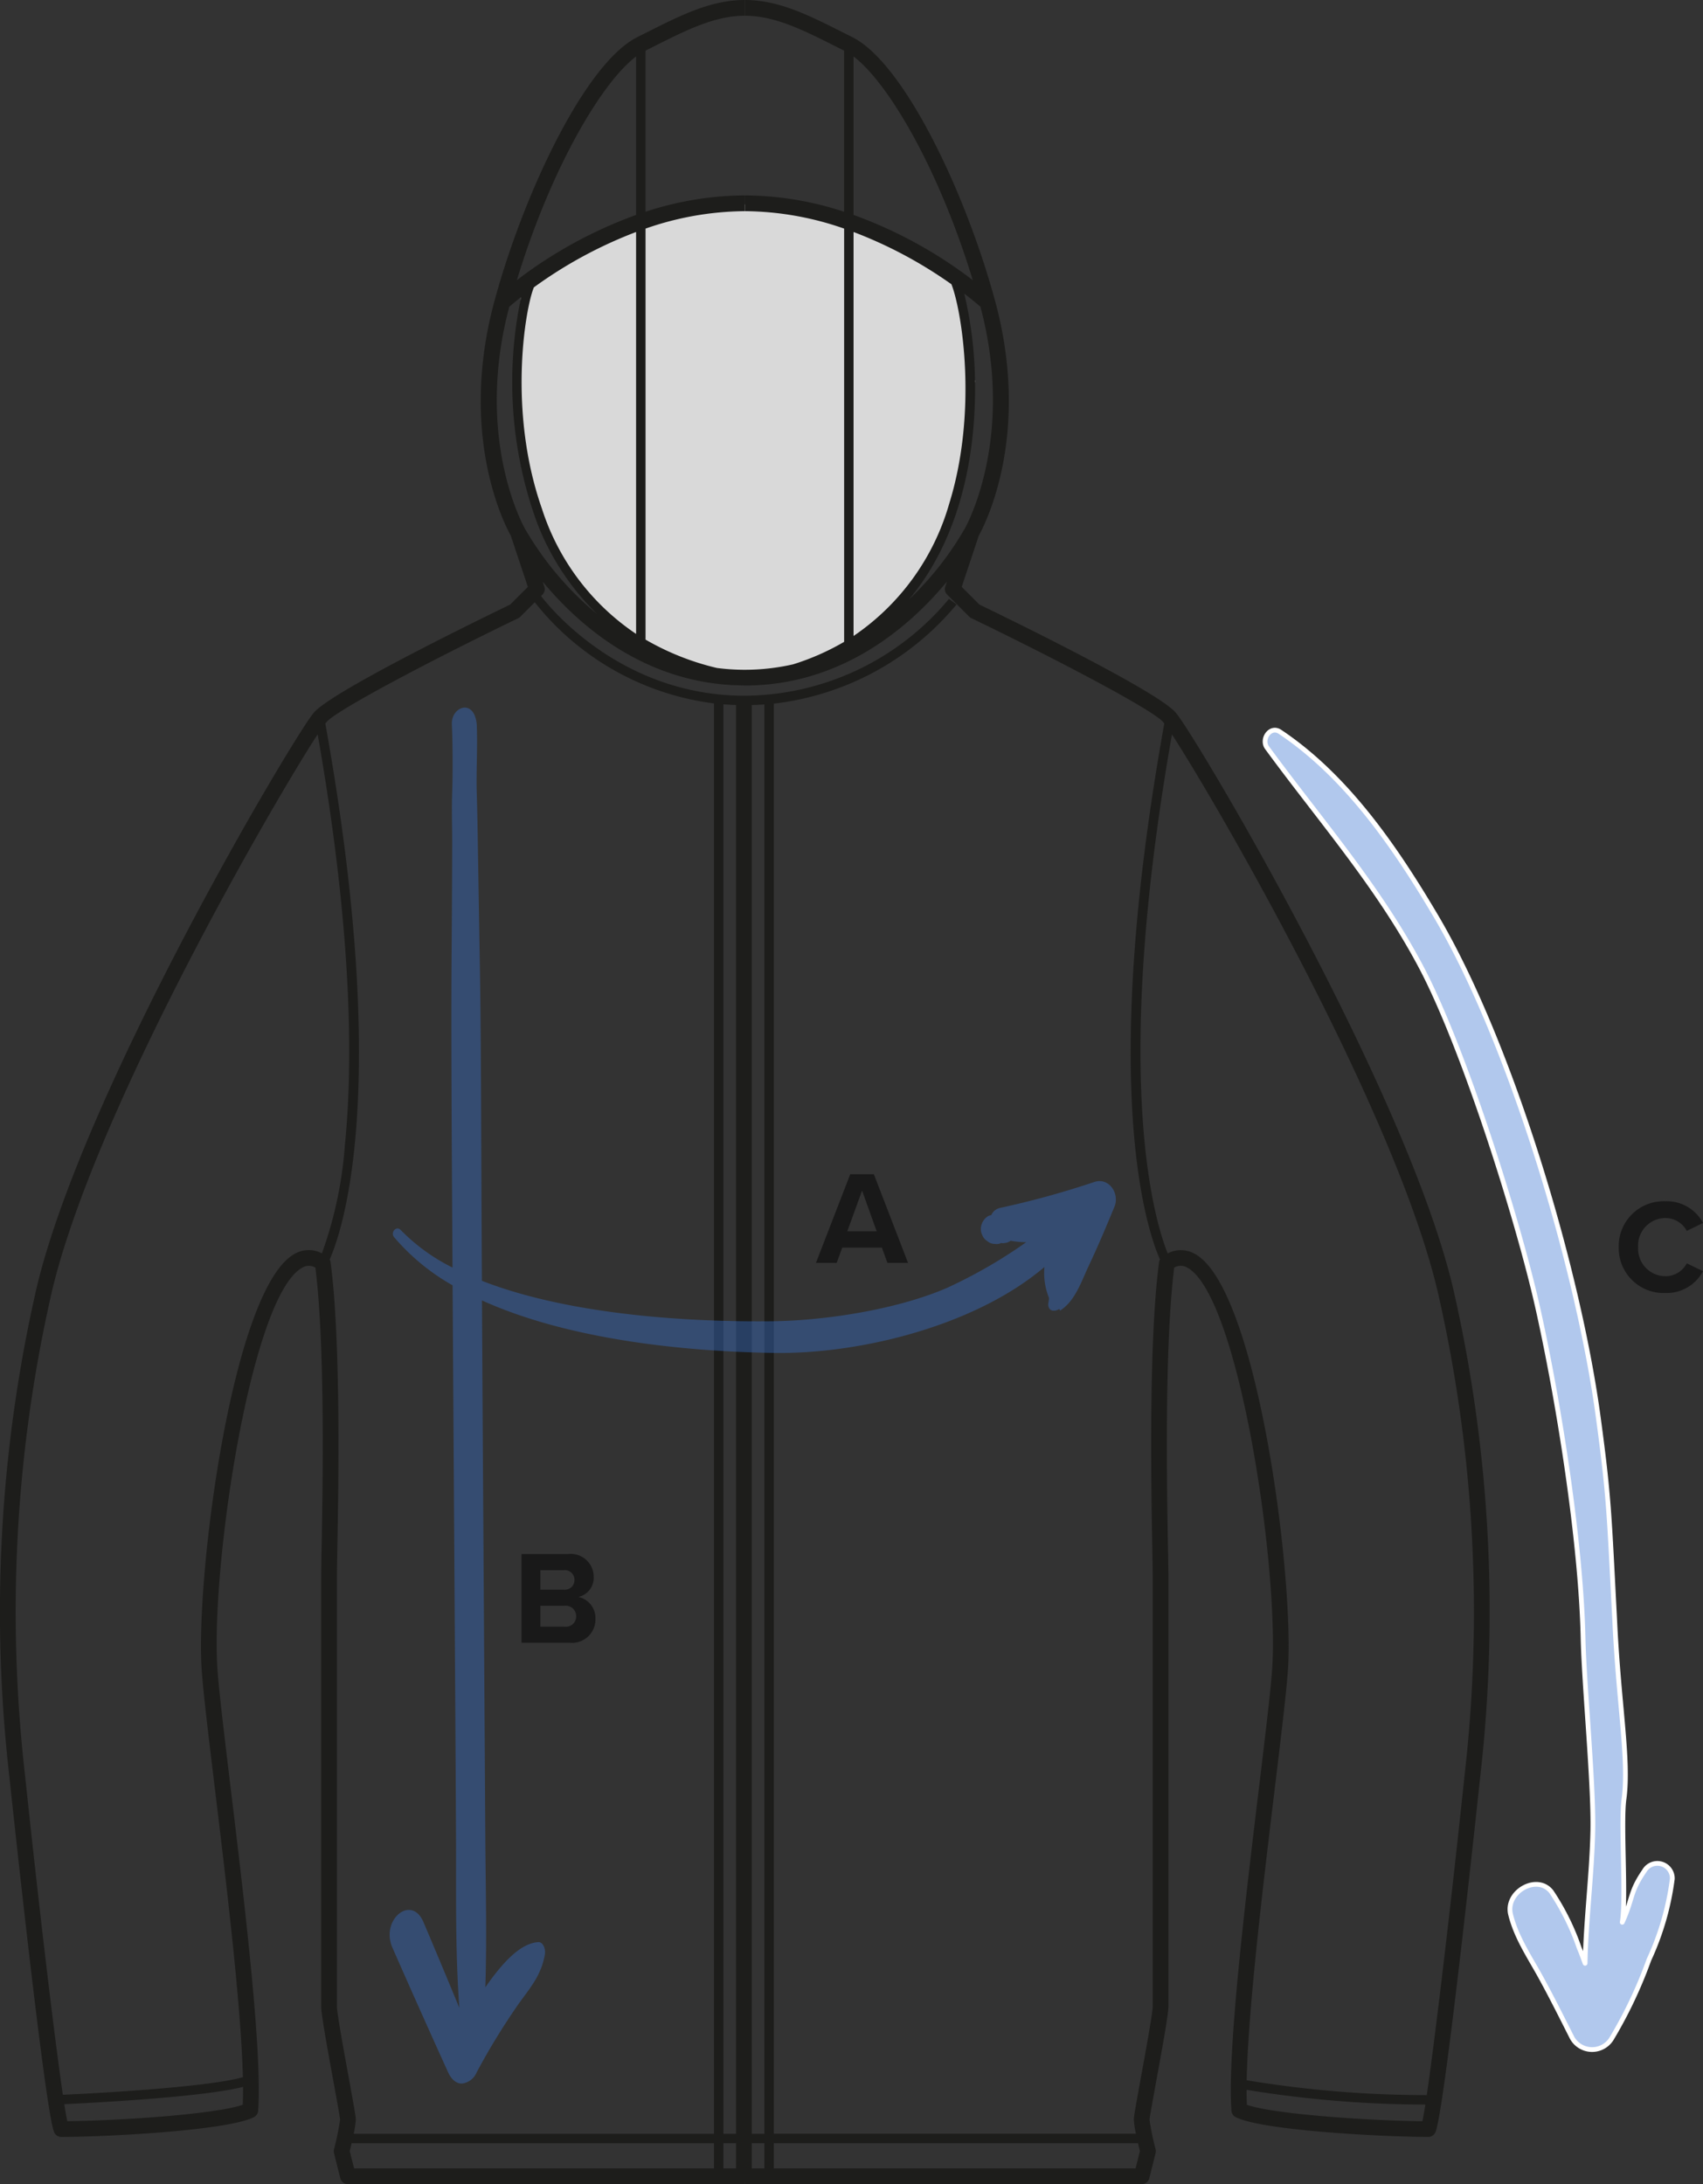
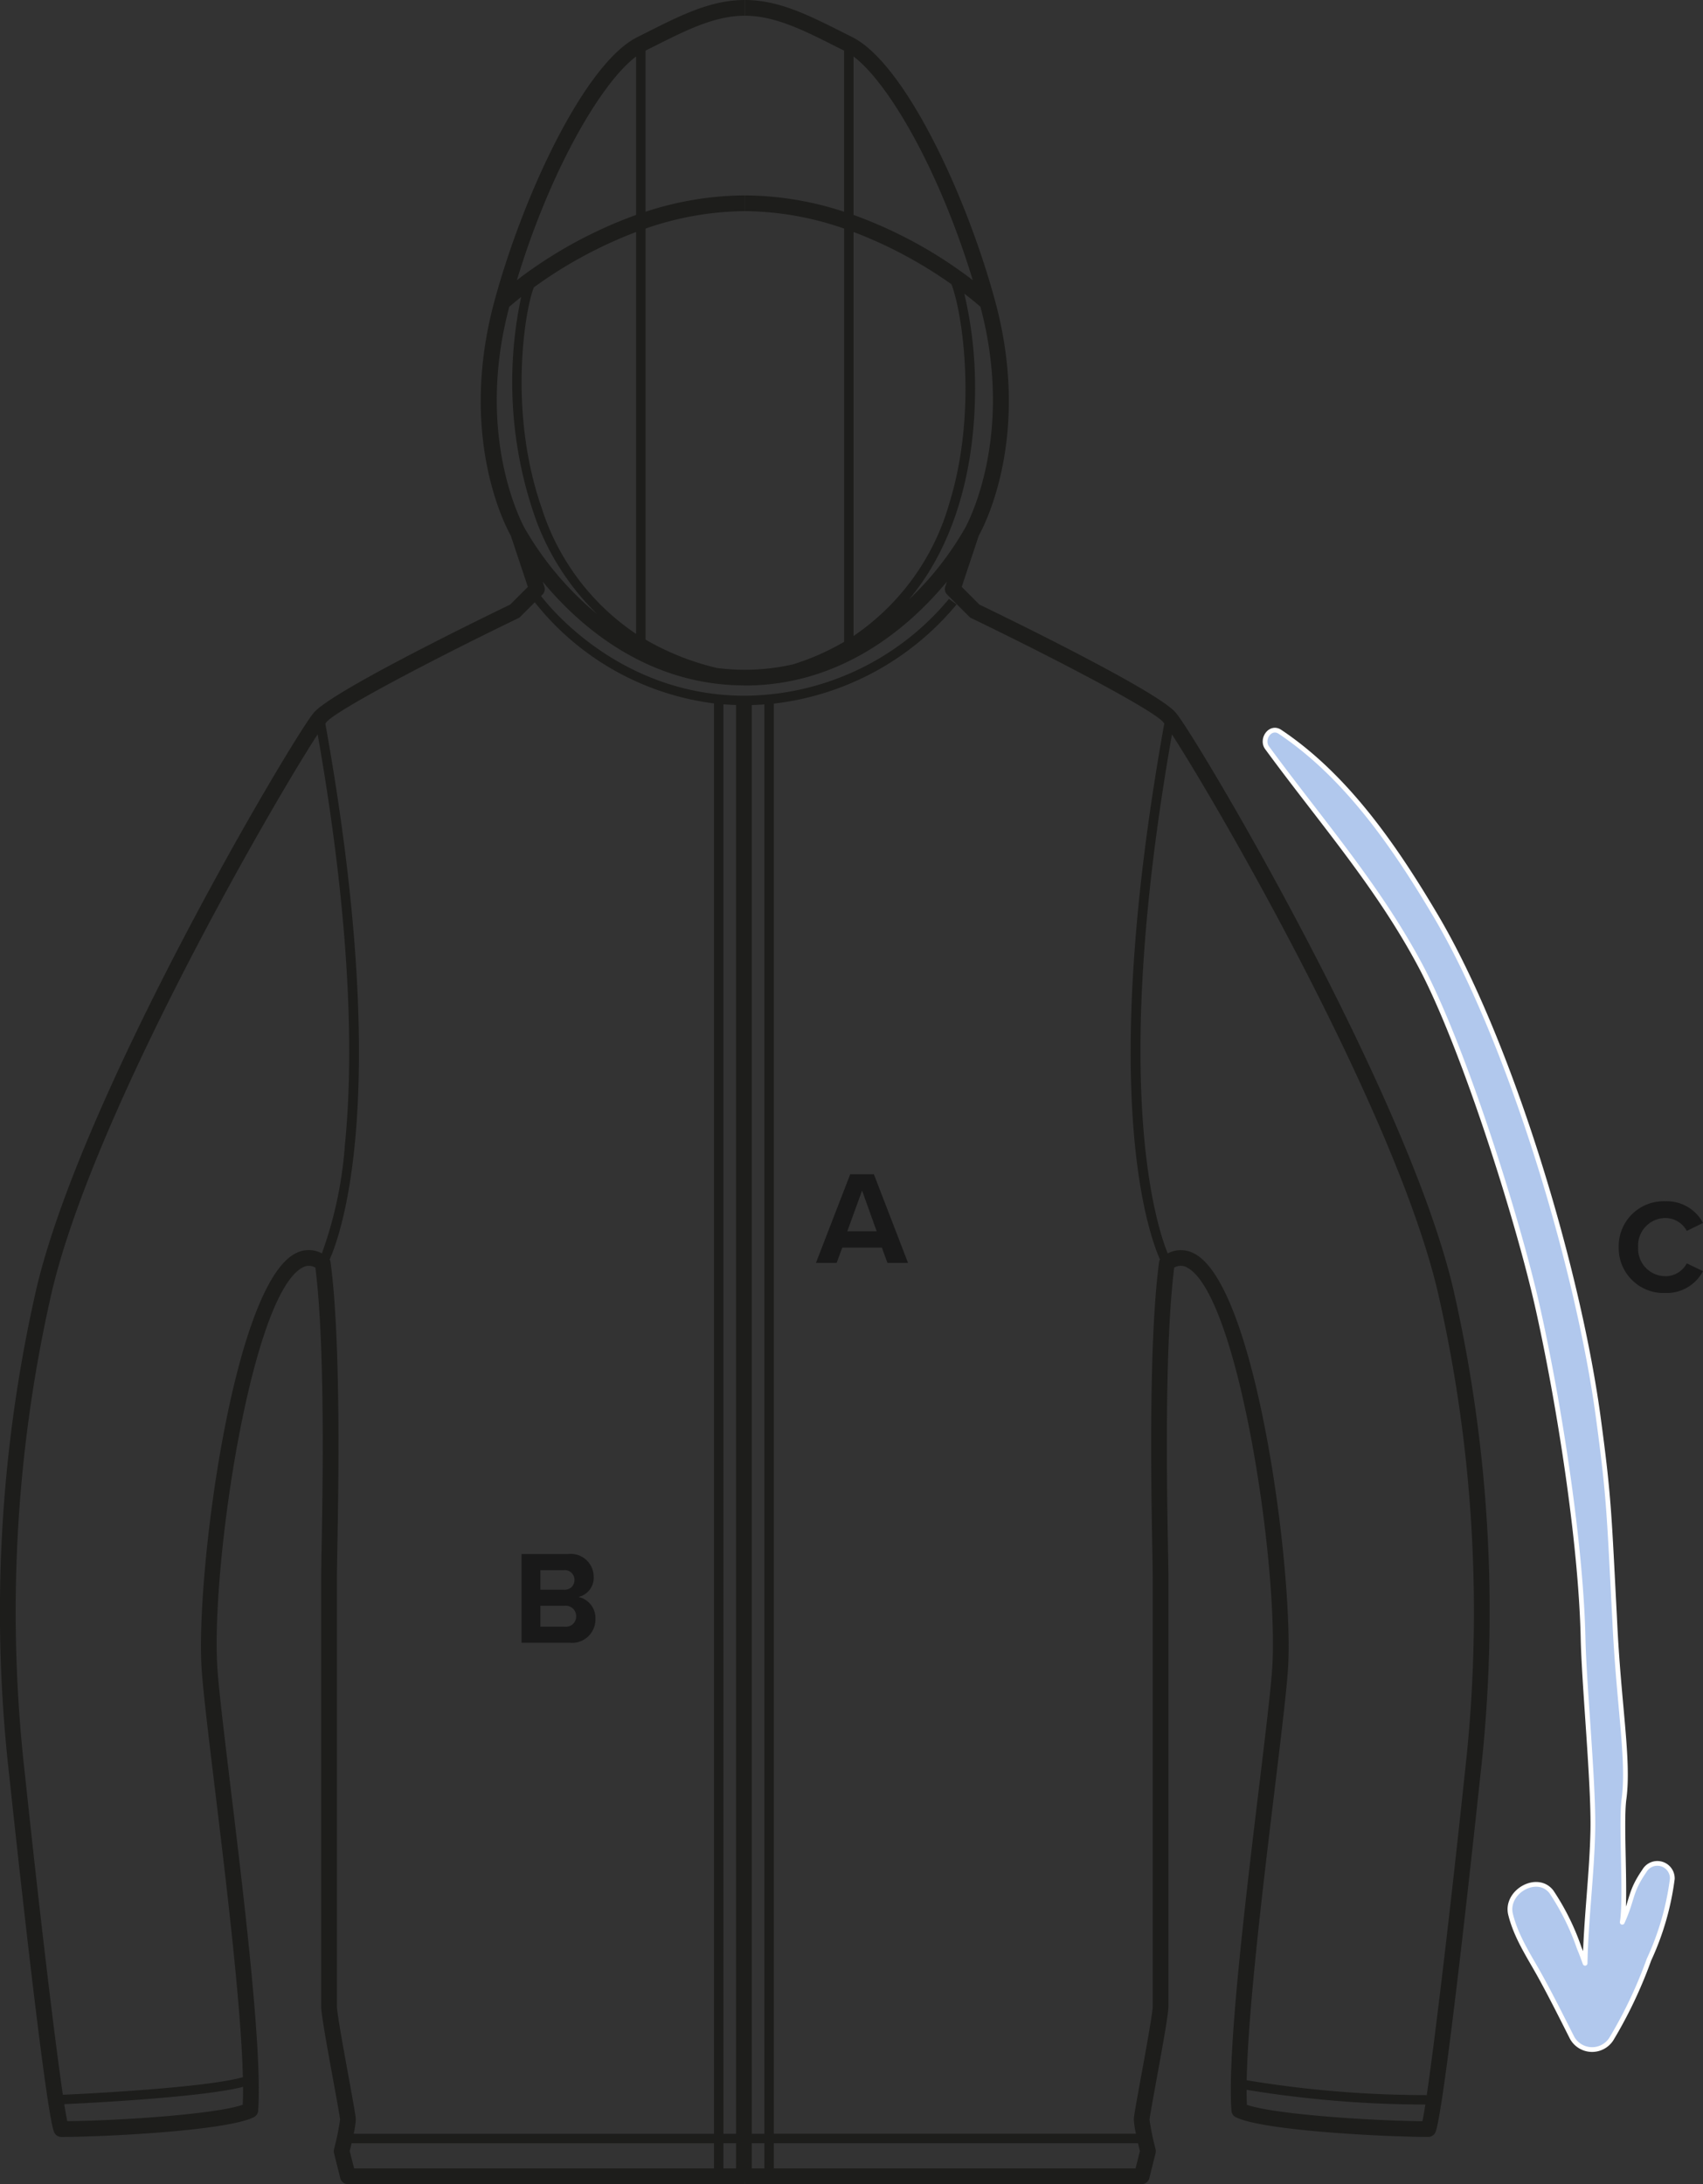
<svg xmlns="http://www.w3.org/2000/svg" id="svg34" viewBox="0 0 179.352 230.02" height="230.02" width="179.352">
  <rect x="0" y="0" width="179.352" height="230.02" fill="#333333" stroke="none" />
  <defs id="defs10">
    <style id="style2">.a{fill:#1d1d1b}.b{fill:#b1c8ed;stroke:#fff;stroke-linecap:round;stroke-linejoin:round;stroke-width:.5px}.c{fill:#d9d9d9}.d{clip-path:url(#a)}.e{clip-path:url(#b)}.f{fill:#3a75d3;opacity:.39}.g{fill:#191919}</style>
    <clipPath id="a">
      <path id="rect4" class="a" fill="#1d1d1b" d="M0 0h156.88v230.02H0z" />
    </clipPath>
    <clipPath id="b">
      <path id="rect7" class="b" fill="#b1c8ed" stroke="#fff" stroke-width=".5" stroke-linecap="round" stroke-linejoin="round" d="M0 0h191.696v176.067H0z" />
    </clipPath>
  </defs>
  <g id="g32" transform="translate(3005 -1047)">
    <g id="g18" transform="translate(-3005 1047)">
-       <path id="path12" transform="translate(-27.628 -10.929)" d="M82.851 40.434l9.632-5.32 10.617-2.653h9.356l9.218 3.317 6.887 4.657.75 4.425 1 6.206-1.34 10.582-2.653 7.3-5.307 7.3-6.633 4.643-6.245 1.479h-5.07l-11.712-4.682.469-1.448-3.48-3.5-3.1-5.667-2.388-5.815-.79-6.558v-8.946l.449-3.551z" class="c" fill="#d9d9d9" />
      <g id="g16" clip-path="url(#a)" class="d">
        <path id="path14" d="M78.432 70.535a22.989 22.989 0 0 1-2.941-.192 27.608 27.608 0 0 1-7.506-2.985V24.075a32.293 32.293 0 0 1 10.447-1.837v-1.659A33.963 33.963 0 0 0 67.984 22.3V5.333l.846-.426c3.461-1.743 6.451-3.249 9.6-3.249V0c-3.545 0-6.7 1.588-10.347 3.427l-.969.487c-5.409 2.7-11.885 16.218-15.022 27.72-3.884 14.242 1.127 23.754 1.7 24.769l1.8 5.406-1.861 1.86c-3.487 1.686-19.1 9.309-20.724 11.443-2.044 2.388-24.818 40.663-29.346 61.367a152.618 152.618 0 0 0-2.668 50.678c.037.354 3.758 35.493 4.726 37.429a.829.829 0 0 0 .742.459c4.438 0 17.393-.639 20.27-2.078a.828.828 0 0 0 .457-.683c.45-6.3-1.492-22.373-2.91-34.106-.687-5.691-1.281-10.607-1.4-12.763-.612-11 3.617-39.007 8.959-41.916a1.335 1.335 0 0 1 1.38 0c1.039 8.313.767 23.293.65 29.745a207.502 207.502 0 0 0-.043 2.933v45.106c0 .791.523 3.714 1.262 7.758.334 1.824.712 3.892.728 4.182a25.99 25.99 0 0 1-.639 3.116.824.824 0 0 0 0 .4l.663 2.653a.831.831 0 0 0 .8.628h41.794v-.2h.017v.2h41.79a.831.831 0 0 0 .8-.628l.663-2.653a.824.824 0 0 0 0-.4 26.761 26.761 0 0 1-.639-3.1c.017-.306.4-2.374.729-4.2.739-4.044 1.262-6.967 1.262-7.758v-45.106c0-.556-.018-1.574-.043-2.933-.117-6.452-.389-21.431.65-29.745a1.333 1.333 0 0 1 1.38 0c5.342 2.909 9.57 30.912 8.959 41.916-.12 2.156-.714 7.072-1.4 12.763-1.418 11.733-3.36 27.8-2.91 34.106a.828.828 0 0 0 .457.683c2.877 1.439 15.832 2.078 20.27 2.078a.829.829 0 0 0 .742-.459c.968-1.937 4.689-37.075 4.726-37.429a152.618 152.618 0 0 0-2.668-50.677c-4.529-20.7-27.3-58.977-29.348-61.368-1.62-2.134-17.237-9.758-20.724-11.443l-1.861-1.86 1.8-5.406c.57-1.015 5.582-10.528 1.7-24.769-3.137-11.5-9.614-25.015-15.022-27.72l-.962-.485C85.146 1.588 81.994 0 78.449 0v1.658c3.15 0 6.14 1.506 9.6 3.249l.846.426V22.3a33.96 33.96 0 0 0-10.447-1.721v1.658A32.293 32.293 0 0 1 88.9 24.075v43.519a25.9 25.9 0 0 1-5.37 2.367 22.781 22.781 0 0 1-5.077.573m23.164-14.89h.006c-.007.012-.019.02-.025.032a32.769 32.769 0 0 1-5.87 7.458 25.5 25.5 0 0 0 2.307-3.244c4-6.685 4.733-14.434 4.648-19.757a42.323 42.323 0 0 0-1.13-9.21 36.6 36.6 0 0 1 1.7 1.376c3.709 13.921-1.579 23.249-1.634 23.342M89.891 5.95c3.632 2.736 8.975 11.788 12.556 23.555a46.781 46.781 0 0 0-12.556-6.871zm0 18.481a46.137 46.137 0 0 1 10.31 5.506c1.1 2.776 2.8 13.339-.238 23.117a25.18 25.18 0 0 1-10.072 13.923zm-22.9 42.328a25.118 25.118 0 0 1-9.915-13.179c-3.631-10.336-1.746-21.18-.849-23.319a46.305 46.305 0 0 1 10.762-5.83zm0-60.809v16.685a46.782 46.782 0 0 0-12.556 6.871c3.579-11.768 8.923-20.82 12.554-23.556m-11.7 49.73c-.007-.012-.018-.02-.025-.032h.006c-.054-.093-5.343-9.421-1.634-23.342.22-.192.645-.553 1.249-1.028a43.2 43.2 0 0 0 1.605 23.584 26.856 26.856 0 0 0 6.418 9.829 33.289 33.289 0 0 1-7.62-9.008M25.563 221.658c-2.962 1.02-13.144 1.676-18.48 1.725a36.57 36.57 0 0 1-.313-1.79c2.972-.137 14.646-.739 18.825-1.823 0 .69-.005 1.325-.032 1.887m5.478-89.615c-6.481 3.53-10.384 33.33-9.821 43.464.123 2.211.691 6.915 1.411 12.87 1.2 9.9 2.768 22.909 2.947 30.374-3.19.937-13.268 1.6-18.959 1.854-.939-6.385-2.635-20.856-3.979-33.623a151.062 151.062 0 0 1 2.639-50.149c4.182-19.117 23.8-52.811 28.175-59.5 3.79 21.54 3.665 35.363 2.87 43.22a42.417 42.417 0 0 1-2.424 11.442 2.951 2.951 0 0 0-2.86.05m5.791 94.493a181 181 0 0 0 .2-.828h38.162v2.653h-37.9zM77.515 74.245v150.468h-1.327V74.172q.653.051 1.327.072m1.658 150.469V74.248q.674-.017 1.327-.064v150.529zm1.327 3.648h-1.327v-2.653H80.5zm-2.985 0h-1.327v-2.653h1.327zm42.077 0h-38.1v-2.653h38.358c.075.321.145.613.2.828zM78.449 72.193c10.327 0 17.443-6.309 21.275-10.94l-.172.517a.828.828 0 0 0 .2.849l2.322 2.322a.809.809 0 0 0 .226.16c9.336 4.507 19.457 9.85 20.233 10.99a1.038 1.038 0 0 0 .084.1c-6.909 38.485-1.814 53.369-.456 56.444a.806.806 0 0 0-.091.261c-1.114 8.354-.833 23.784-.713 30.374.025 1.344.042 2.352.042 2.9v45.106c0 .7-.743 4.768-1.235 7.459-.559 3.06-.755 4.159-.755 4.481a9.511 9.511 0 0 0 .224 1.492H81.495V74.1a29.367 29.367 0 0 0 19.246-10.443l-.8-.588a28.2 28.2 0 0 1-21.506 10.2c-13.85 0-21.463-10.51-21.537-10.612l-.663.663a28.65 28.65 0 0 0 18.958 10.757v150.636H37.248a9.51 9.51 0 0 0 .224-1.492c0-.322-.2-1.421-.755-4.481-.492-2.691-1.235-6.757-1.235-7.459v-45.106c0-.55.018-1.558.042-2.9.12-6.589.4-22.02-.713-30.374a.806.806 0 0 0-.091-.261c1.357-3.075 6.453-17.958-.457-56.444a.917.917 0 0 0 .084-.1c.777-1.14 10.9-6.483 20.233-10.991a.809.809 0 0 0 .226-.16l2.322-2.322a.828.828 0 0 0 .2-.849l-.172-.517c3.658 4.422 10.317 10.357 19.9 10.888m.854.033c.176 0 .345.02.523.02m52.886 149.465a33.354 33.354 0 0 1-.033-1.58 116.82 116.82 0 0 0 18.823 1.55c-.12.768-.224 1.366-.307 1.756-5.335-.049-15.52-.705-18.484-1.725m22.921-34.675c-1.346 12.79-3.045 27.291-3.98 33.65a115.553 115.553 0 0 1-18.964-1.565c.141-7.409 1.74-20.645 2.954-30.689.72-5.955 1.288-10.66 1.411-12.87.563-10.134-3.339-39.934-9.821-43.464a2.951 2.951 0 0 0-2.86-.05c-1.36-3.369-5.954-18.3.445-54.653 4.385 6.7 24 40.383 28.175 59.494a151.062 151.062 0 0 1 2.639 50.149" class="a" fill="#1d1d1b" />
      </g>
    </g>
    <g id="g22" clip-path="url(#b)" transform="rotate(122 -1677.985 -171.026)" class="e">
      <path id="path20" d="M116.096 76.102c4.127-2.699 12.387-9.059 16.6-11.587 4-2.39 8.358-4.368 12.354-6.758-.347.447-.73.929-1.022 1.358a25.513 25.513 0 0 0-3.483 5.641c-.839 2.3 2.61 4.144 4.307 2.373 1.7-1.754 2.683-3.972 3.85-6.07 1.186-2.132 2.464-4.213 3.723-6.294a2.407 2.407 0 0 0-2.172-3.577 47.65 47.65 0 0 0-9.088 1.066 29.025 29.025 0 0 0-8.522 2.425 1.576 1.576 0 0 0 .839 2.94c2.792.12 3.074-.53 5.83-.891-2.445 1.016-8.773 5.692-11.146 6.741-3.777 1.72-8.155 5.78-15.4 10.783-9.236 6.466-10.606 7.323-16.974 12.6-12.226 10.078-28.786 28.881-35.94 42.672-3.887 7.497-7.5 15.785-7.756 24.211-.036 1.221 1.715 1.29 2.135.275 3.54-8.856 6.186-17.78 11.077-26.155 4.836-8.253 16.981-22.516 23.879-29.326 7.209-7.101 18.372-16.82 26.909-22.427" class="b" fill="#b1c8ed" stroke="#fff" stroke-width=".5" stroke-linecap="round" stroke-linejoin="round" />
    </g>
-     <path id="path24" transform="translate(-2967.54 1134.011)" d="M9.736 131.234Q6.769 124.7 3.869 118.1c-1.284-2.943 2-5.647 3.263-2.7 1.284 3.014 2.536 6.029 3.787 9.043-.457-6.1-.321-12.464-.356-18.422-.029-7.163-.264-43.045-.358-57.671a22.816 22.816 0 0 1-6.169-5.084c-.394-.491.239-1.228.7-.748a20.16 20.16 0 0 0 5.461 3.961l-.019-3.086c-.05-8.493-.135-20.47-.085-28.963q.051-5.993.068-11.986c.017-2.272-.068-3.78 0-6 .076-1.959.059-5.212-.033-7.177-.086-1.859 2.351-2.781 2.621 0 .1 2.4-.068 5.192 0 7.177.068 2.249.1 4.5.135 6.746l.2 11.986c.135 8.254.135 19.967.186 28.221 0 1.006.012 2.539.022 4.476 9.359 3.657 22.137 4.354 30.536 4.26 5.682-.062 13.321-1.265 18.519-3.548a52.028 52.028 0 0 0 8.27-4.778 9.586 9.586 0 0 1-1.647-.156l-.07.049a1.164 1.164 0 0 1-.553.193.9.9 0 0 1-.385-.005l-.08.049a1.2 1.2 0 0 1-.595.048 1.163 1.163 0 0 1-.592-.164l-.339-.245a1.234 1.234 0 0 1-.367-.519 1.307 1.307 0 0 1-.149-.582 1.328 1.328 0 0 1 .106-.608.691.691 0 0 1 .1-.223 1.478 1.478 0 0 1 .512-.549l.009-.009.017-.019a1.668 1.668 0 0 1 .354-.113 1.309 1.309 0 0 1 .962-.765 92.364 92.364 0 0 0 9.859-2.714c1.594-.548 2.723 1.247 2.148 2.6-.859 2.083-1.737 4.165-2.7 6.206-.784 1.658-1.433 3.724-3.029 4.731l-.07-.172c-.439.262-1.025.3-1.157-.3-.066-.292.079-.581.059-.882a6.971 6.971 0 0 1-.475-3.238c-7.231 6.155-19.386 9.214-28.6 9.047-9.076-.153-21.393-1.332-30.637-5.529.089 15.639.312 49.668.355 56.843.034 5.024.169 10.288 0 15.5 1.707-2.464 3.635-4.641 5.562-4.761.491-.048.812.67.71 1.291-.389 2.273-1.657 3.637-2.806 5.263a71.8 71.8 0 0 0-4.378 7.154 1.919 1.919 0 0 1-1.561 1.185c-.534.006-1.067-.368-1.444-1.179z" class="f" opacity=".39" fill="#3a75d3" />
    <path id="path26" transform="translate(-2951 1220)" d="M.924 0h5.068a2.459 2.459 0 0 0 2.716-2.52 2.263 2.263 0 0 0-1.792-2.3 2.074 2.074 0 0 0 1.61-2.142 2.416 2.416 0 0 0-2.688-2.38H.924zm1.988-5.586v-2.058H5.4a1.012 1.012 0 0 1 1.1 1.022 1.008 1.008 0 0 1-1.1 1.036zm0 3.892v-2.2h2.562A1.091 1.091 0 0 1 6.678-2.8a1.073 1.073 0 0 1-1.2 1.106z" class="g" fill="#191919" />
    <path id="path28" transform="translate(-2919 1180)" d="M7.462 0h2.17l-3.6-9.338h-2.49L-.07 0h2.184L2.7-1.61h4.174zM4.788-7.616l1.54 4.284H3.234z" class="g" fill="#191919" />
    <path id="path30" transform="translate(-2835 1183)" d="M5.376.168a4.334 4.334 0 0 0 3.976-2.3l-1.708-.822A2.531 2.531 0 0 1 5.376-1.6 2.894 2.894 0 0 1 2.52-4.662a2.894 2.894 0 0 1 2.856-3.066A2.557 2.557 0 0 1 7.644-6.37l1.708-.84a4.309 4.309 0 0 0-3.976-2.282 4.727 4.727 0 0 0-4.9 4.83 4.727 4.727 0 0 0 4.9 4.83z" class="g" fill="#191919" />
  </g>
</svg>